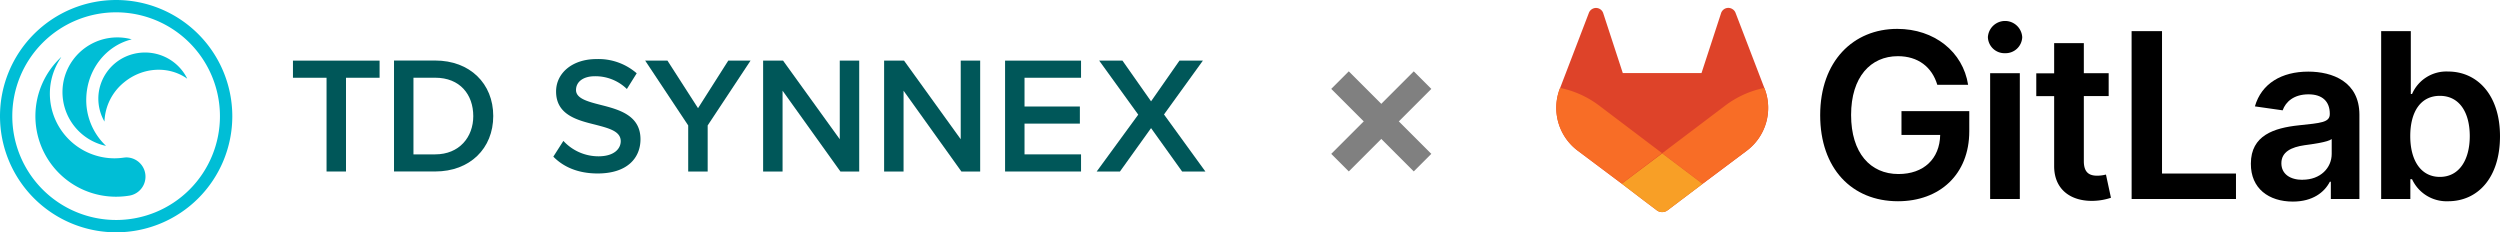
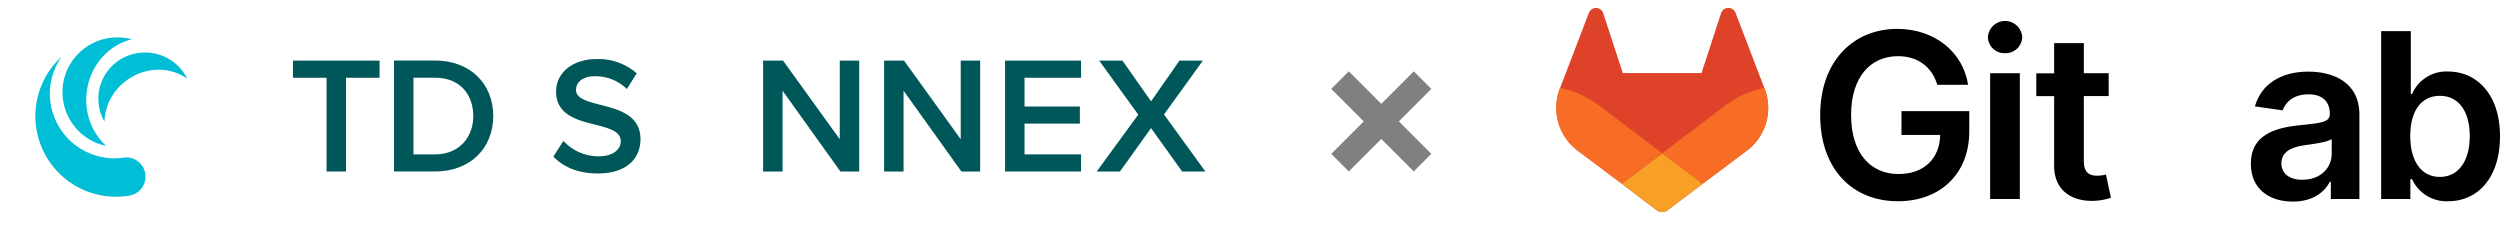
<svg xmlns="http://www.w3.org/2000/svg" viewBox="0 0 811.21 75.38">
  <defs>
    <style>.cls-1{fill:#00bed6;}.cls-2{fill:#005759;}.cls-3{fill:#de4329;}.cls-4{fill:#f86d26;}.cls-5{fill:#f89f26;}.cls-6{fill:gray;}</style>
  </defs>
  <title>アセット 2</title>
  <g id="レイヤー_2" data-name="レイヤー 2">
    <g id="_5" data-name="5">
      <path class="cls-1" d="M20.78,25.67A17.81,17.81,0,0,1,42.73,12.76l.1,0a0,0,0,0,1,0,0s0,0,0,0h-.06C34.44,14.8,28.33,22.46,28,31.68a20.43,20.43,0,0,0,6.41,15.66l0,0s0,0,0,0h0A17.84,17.84,0,0,1,20.78,25.67" />
      <path class="cls-1" d="M40,18.75A15.41,15.41,0,0,1,52.41,18a15.22,15.22,0,0,1,8.3,7.43l0,.08s0,0,0,0,0,0,0,0l0,0c-5.93-4.2-14.31-3.8-20.39,1.16a17.12,17.12,0,0,0-6.42,12.78v0s0,0,0,0h0a14.93,14.93,0,0,1-1.88-5.64,14.66,14.66,0,0,1,.5-6A15.11,15.11,0,0,1,40,18.75" />
-       <path class="cls-1" d="M71.37,37.69A33.69,33.69,0,1,1,37.69,4,33.72,33.72,0,0,1,71.37,37.69M37.69,0A37.69,37.69,0,1,0,75.38,37.69,37.74,37.74,0,0,0,37.69,0" />
      <path class="cls-1" d="M41,51.08c-.35,0-1,.09-1,.09a21.76,21.76,0,0,1-2.82.2,21,21,0,0,1-21-21,20.71,20.71,0,0,1,3.65-11.73s0,0,0-.05a0,0,0,0,0-.05,0A26.14,26.14,0,0,0,37.69,63.83a26.54,26.54,0,0,0,4.39-.37h0A6.24,6.24,0,0,0,41,51.08" />
      <polygon class="cls-2" points="105.96 55.65 105.96 25.23 95.06 25.23 95.06 19.67 123.17 19.67 123.17 25.23 112.27 25.23 112.27 55.65 105.96 55.65" />
      <path class="cls-2" d="M134.16,50.09h7.06c7.82,0,12.35-5.61,12.35-12.4,0-7-4.31-12.47-12.35-12.47h-7.06Zm-6.31,5.55v-36h13.37c11.22,0,18.83,7.44,18.83,18s-7.61,18-18.83,18Z" />
      <path class="cls-2" d="M182.81,45.72a15.48,15.48,0,0,0,11.38,5c5.18,0,7.23-2.53,7.23-4.9,0-3.24-3.83-4.21-8.2-5.35-5.88-1.45-12.78-3.18-12.78-10.78,0-5.94,5.23-10.52,13.1-10.52a18.88,18.88,0,0,1,13.06,4.61l-3.19,5.1A14.59,14.59,0,0,0,193,24.74c-3.72,0-6.09,1.78-6.09,4.48s3.66,3.72,7.92,4.8c5.94,1.51,13,3.34,13,11.16,0,6-4.2,11.11-13.91,11.11-6.47,0-11.19-2.2-14.37-5.46Z" />
-       <polygon class="cls-2" points="223.31 55.65 223.31 40.7 209.35 19.67 216.58 19.67 226.5 35.1 236.31 19.67 243.54 19.67 229.63 40.7 229.63 55.65 223.31 55.65" />
      <polygon class="cls-2" points="272.7 55.65 253.93 29.43 253.93 55.65 247.62 55.65 247.62 19.67 254.09 19.67 272.49 45.18 272.49 19.67 278.8 19.67 278.8 55.65 272.7 55.65" />
      <polygon class="cls-2" points="311.96 55.65 293.19 29.43 293.19 55.65 286.88 55.65 286.88 19.67 293.35 19.67 311.74 45.18 311.74 19.67 318.05 19.67 318.05 55.65 311.96 55.65" />
      <polygon class="cls-2" points="326.13 55.65 326.13 19.67 350.78 19.67 350.78 25.23 332.44 25.23 332.44 34.56 350.4 34.56 350.4 40.11 332.44 40.11 332.44 50.09 350.78 50.09 350.78 55.65 326.13 55.65" />
      <polygon class="cls-2" points="383.58 55.65 373.5 41.57 363.41 55.65 355.86 55.65 369.34 37.2 356.67 19.67 364.22 19.67 373.5 32.88 382.72 19.67 390.32 19.67 377.7 37.14 391.13 55.65 383.58 55.65" />
      <g id="LOGO">
        <path class="cls-3" d="M572.59,28.77l-.09-.24L563.14,4.12a2.44,2.44,0,0,0-1-1.17,2.47,2.47,0,0,0-3.41.75,2.12,2.12,0,0,0-.3.67l-6.32,19.34H526.57L520.25,4.37a2.47,2.47,0,0,0-3-1.71,2.81,2.81,0,0,0-.66.29,2.5,2.5,0,0,0-1,1.17l-9.35,24.41-.1.24a17.37,17.37,0,0,0,5.76,20.08l0,0,.08.06,14.23,10.67L533.31,65l4.29,3.24a2.9,2.9,0,0,0,3.49,0L545.38,65l7.07-5.34,14.33-10.73,0,0A17.37,17.37,0,0,0,572.59,28.77Z" />
        <path class="cls-4" d="M572.59,28.77l-.09-.24a31.44,31.44,0,0,0-12.58,5.65L539.37,49.72l13.09,9.89,14.33-10.73,0,0A17.37,17.37,0,0,0,572.59,28.77Z" />
        <path class="cls-5" d="M526.24,59.61,533.31,65l4.29,3.24a2.9,2.9,0,0,0,3.49,0L545.38,65l7.07-5.34-13.09-9.89Z" />
        <path class="cls-4" d="M518.8,34.18a31.46,31.46,0,0,0-12.57-5.65l-.1.24a17.37,17.37,0,0,0,5.76,20.08l0,0,.08.06,14.23,10.67,13.1-9.89Z" />
        <path d="M628.62,27.51h10c-1.67-10.69-10.93-18.14-23-18.14-14.25,0-25,10.48-25,28,0,17.24,10.22,27.93,25.24,27.93,13.49,0,23.14-8.67,23.14-22.71V36.07H617v7.72h12.56c-.16,7.76-5.35,12.68-13.54,12.68-9.12,0-15.37-6.83-15.37-19.17S607,18.23,615.83,18.23C622.39,18.23,626.89,21.74,628.62,27.51Z" />
        <path d="M645.77,64.58h9.63V23.75h-9.63Zm4.86-47.32a5.4,5.4,0,0,0,5.55-5.21,5.58,5.58,0,0,0-11.14,0,5.38,5.38,0,0,0,5.57,5.21Z" />
        <path d="M684.23,23.75h-8.06V14h-9.63v9.8h-5.8V31.2h5.8V53.92c0,7.68,5.54,11.47,12.77,11.25a19.48,19.48,0,0,0,5.66-1l-1.62-7.53a11.67,11.67,0,0,1-2.82.37c-2.42,0-4.36-.85-4.36-4.73V31.18h8.06Z" />
-         <path d="M691.68,64.58h33.86V56.31h-24V10.11h-9.87Z" />
        <path d="M744,65.41c6.41,0,10.23-3,12-6.44h.32v5.61h9.27V37.24c0-10.79-8.8-14-16.6-14-8.59,0-15.18,3.83-17.31,11.28l9,1.28c1-2.8,3.67-5.19,8.39-5.19,4.47,0,6.91,2.29,6.91,6.3V37c0,2.76-2.9,2.9-10.1,3.67-7.93.85-15.51,3.22-15.51,12.42C730.31,61.16,736.18,65.41,744,65.41Zm3.16-7.06c-4,0-6.89-1.84-6.89-5.37,0-3.7,3.22-5.24,7.51-5.86,2.53-.34,7.58-1,8.82-2v4.81c0,4.54-3.64,8.39-9.44,8.39Z" />
        <path d="M772.65,64.58h9.47V58.15h.55a12.33,12.33,0,0,0,11.71,7.15c9.63,0,16.83-7.63,16.83-21.09s-7.42-21-16.86-21a12.13,12.13,0,0,0-11.68,7.29h-.4V10.11h-9.62Zm9.44-20.42c0-7.95,3.4-13.06,9.6-13.06,6.41,0,9.71,5.45,9.71,13.06s-3.35,13.24-9.71,13.24c-6.14,0-9.6-5.32-9.6-13.24Z" />
      </g>
      <rect class="cls-6" x="444.18" y="20.46" width="8.06" height="37.87" transform="translate(159.13 -305.4) rotate(45)" />
      <rect class="cls-6" x="444.18" y="20.46" width="8.06" height="37.87" transform="translate(792.99 -249.69) rotate(135)" />
    </g>
  </g>
</svg>